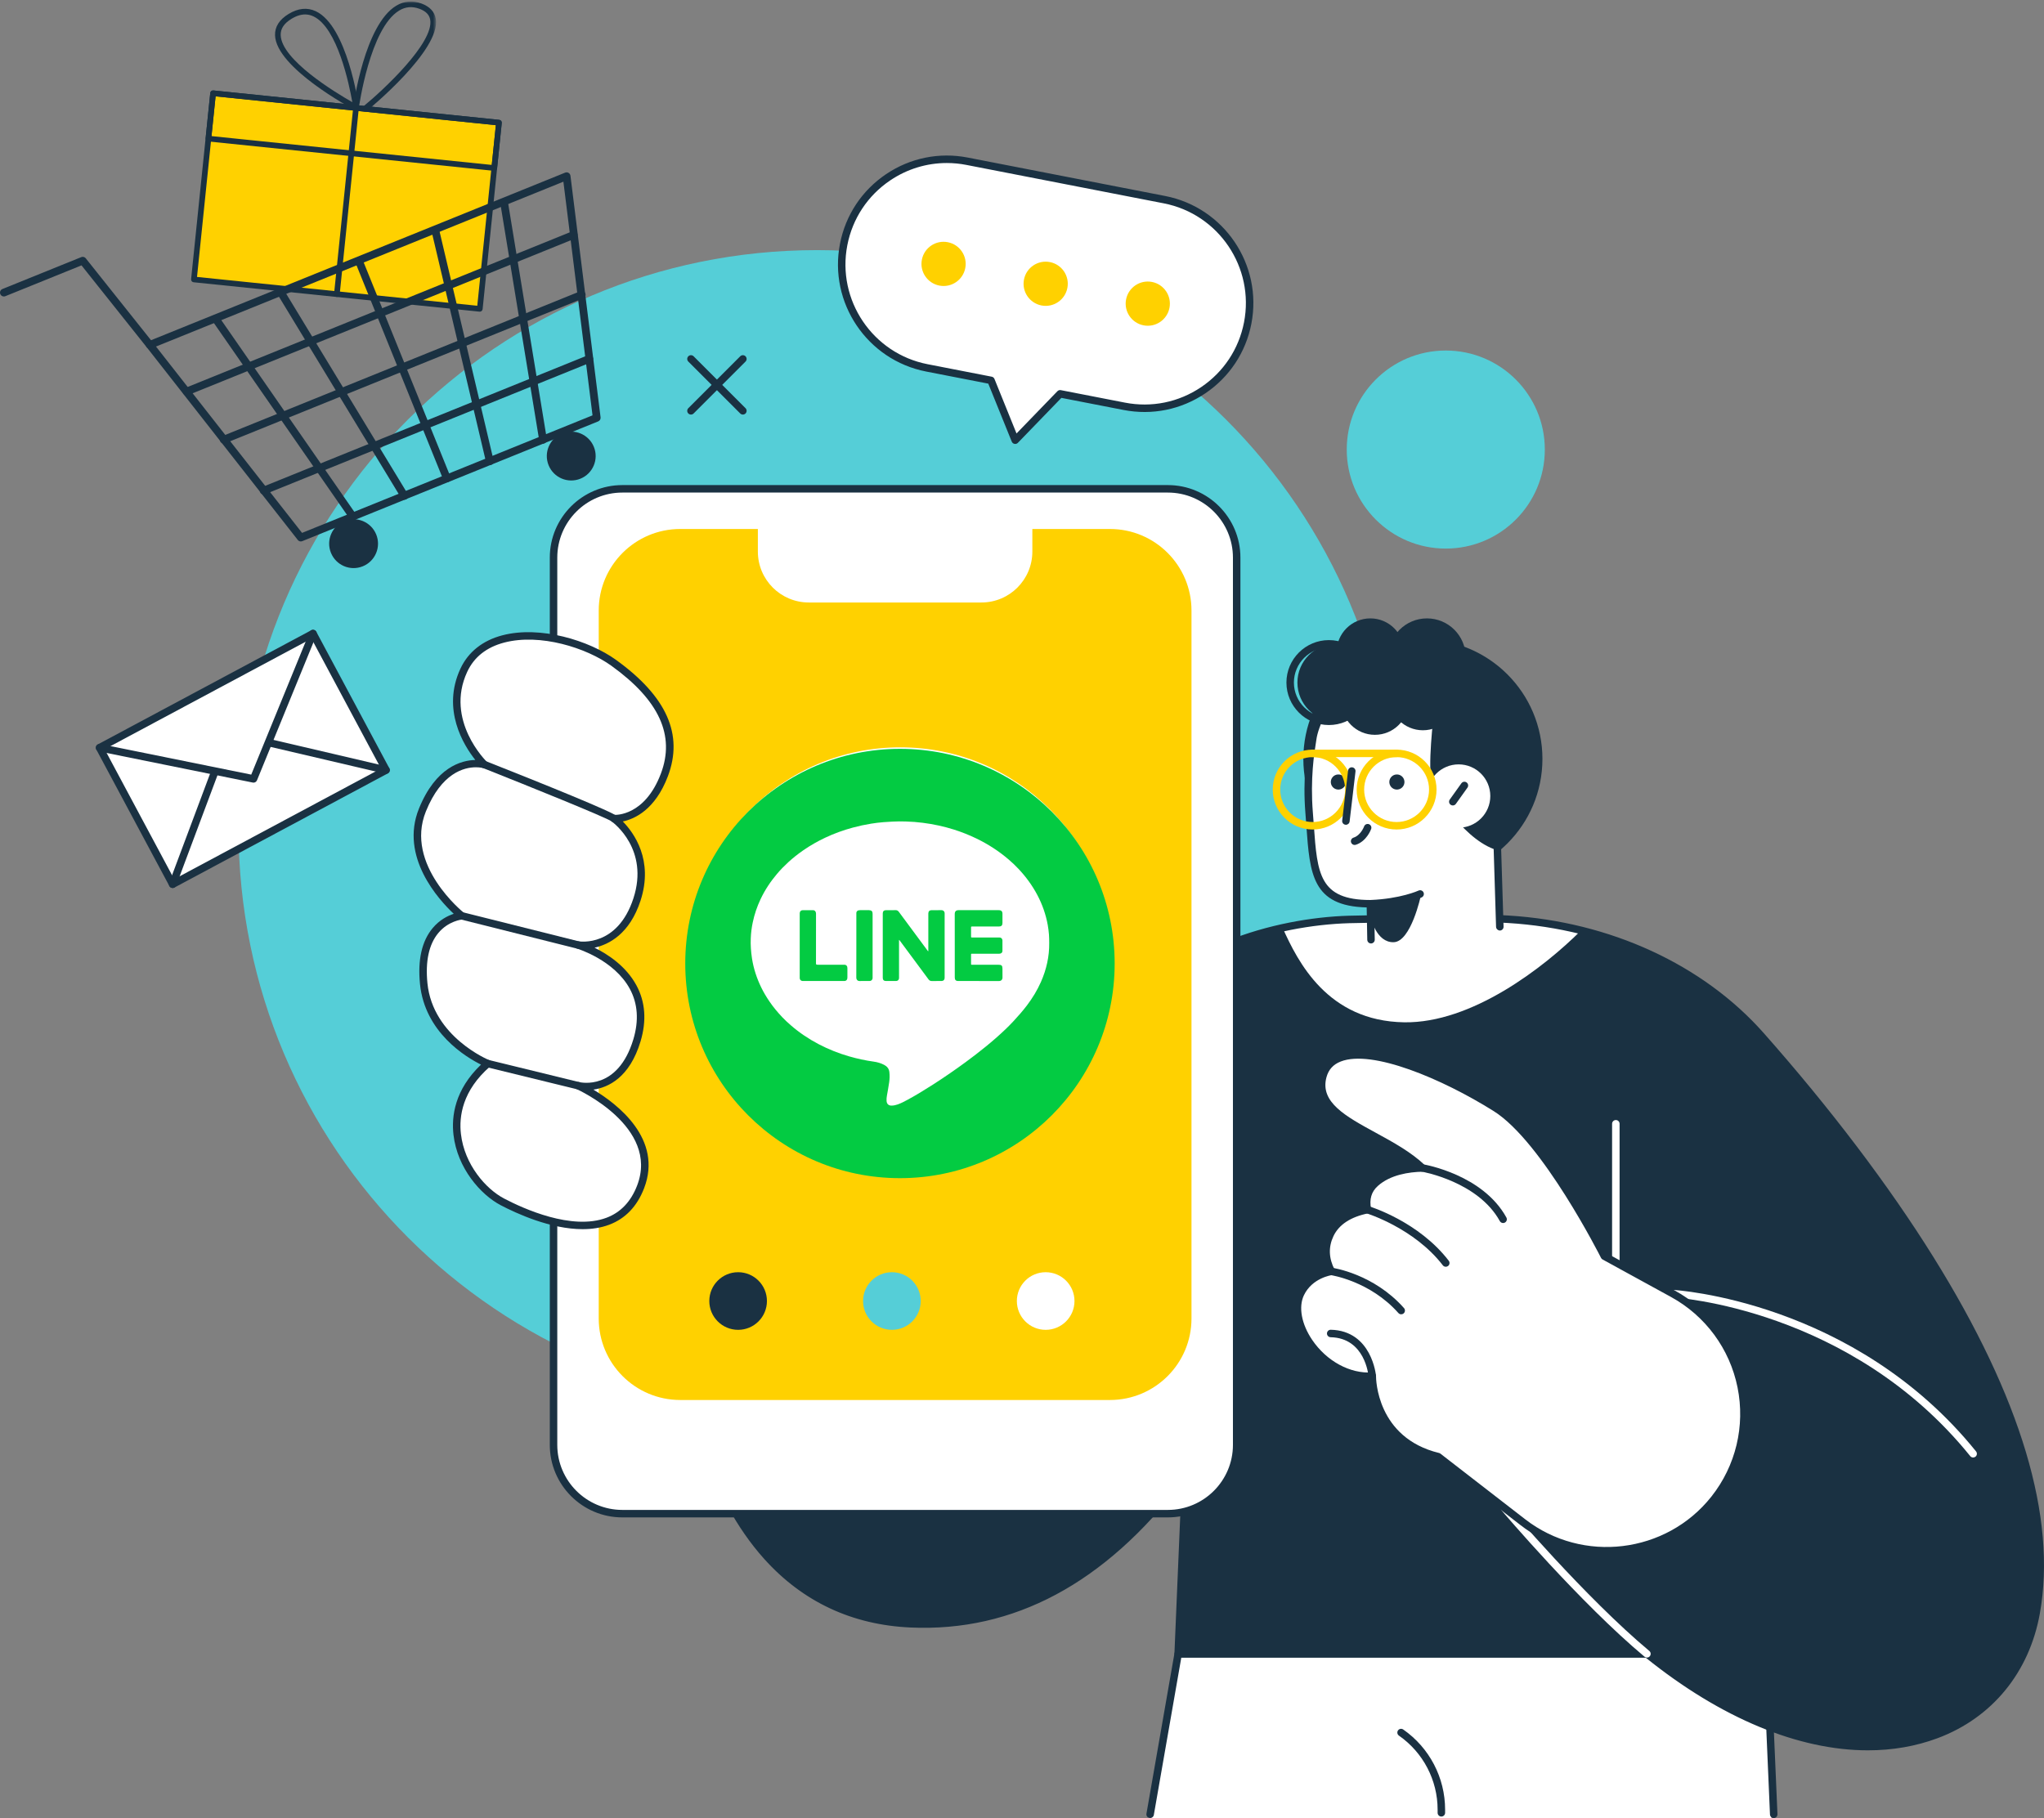
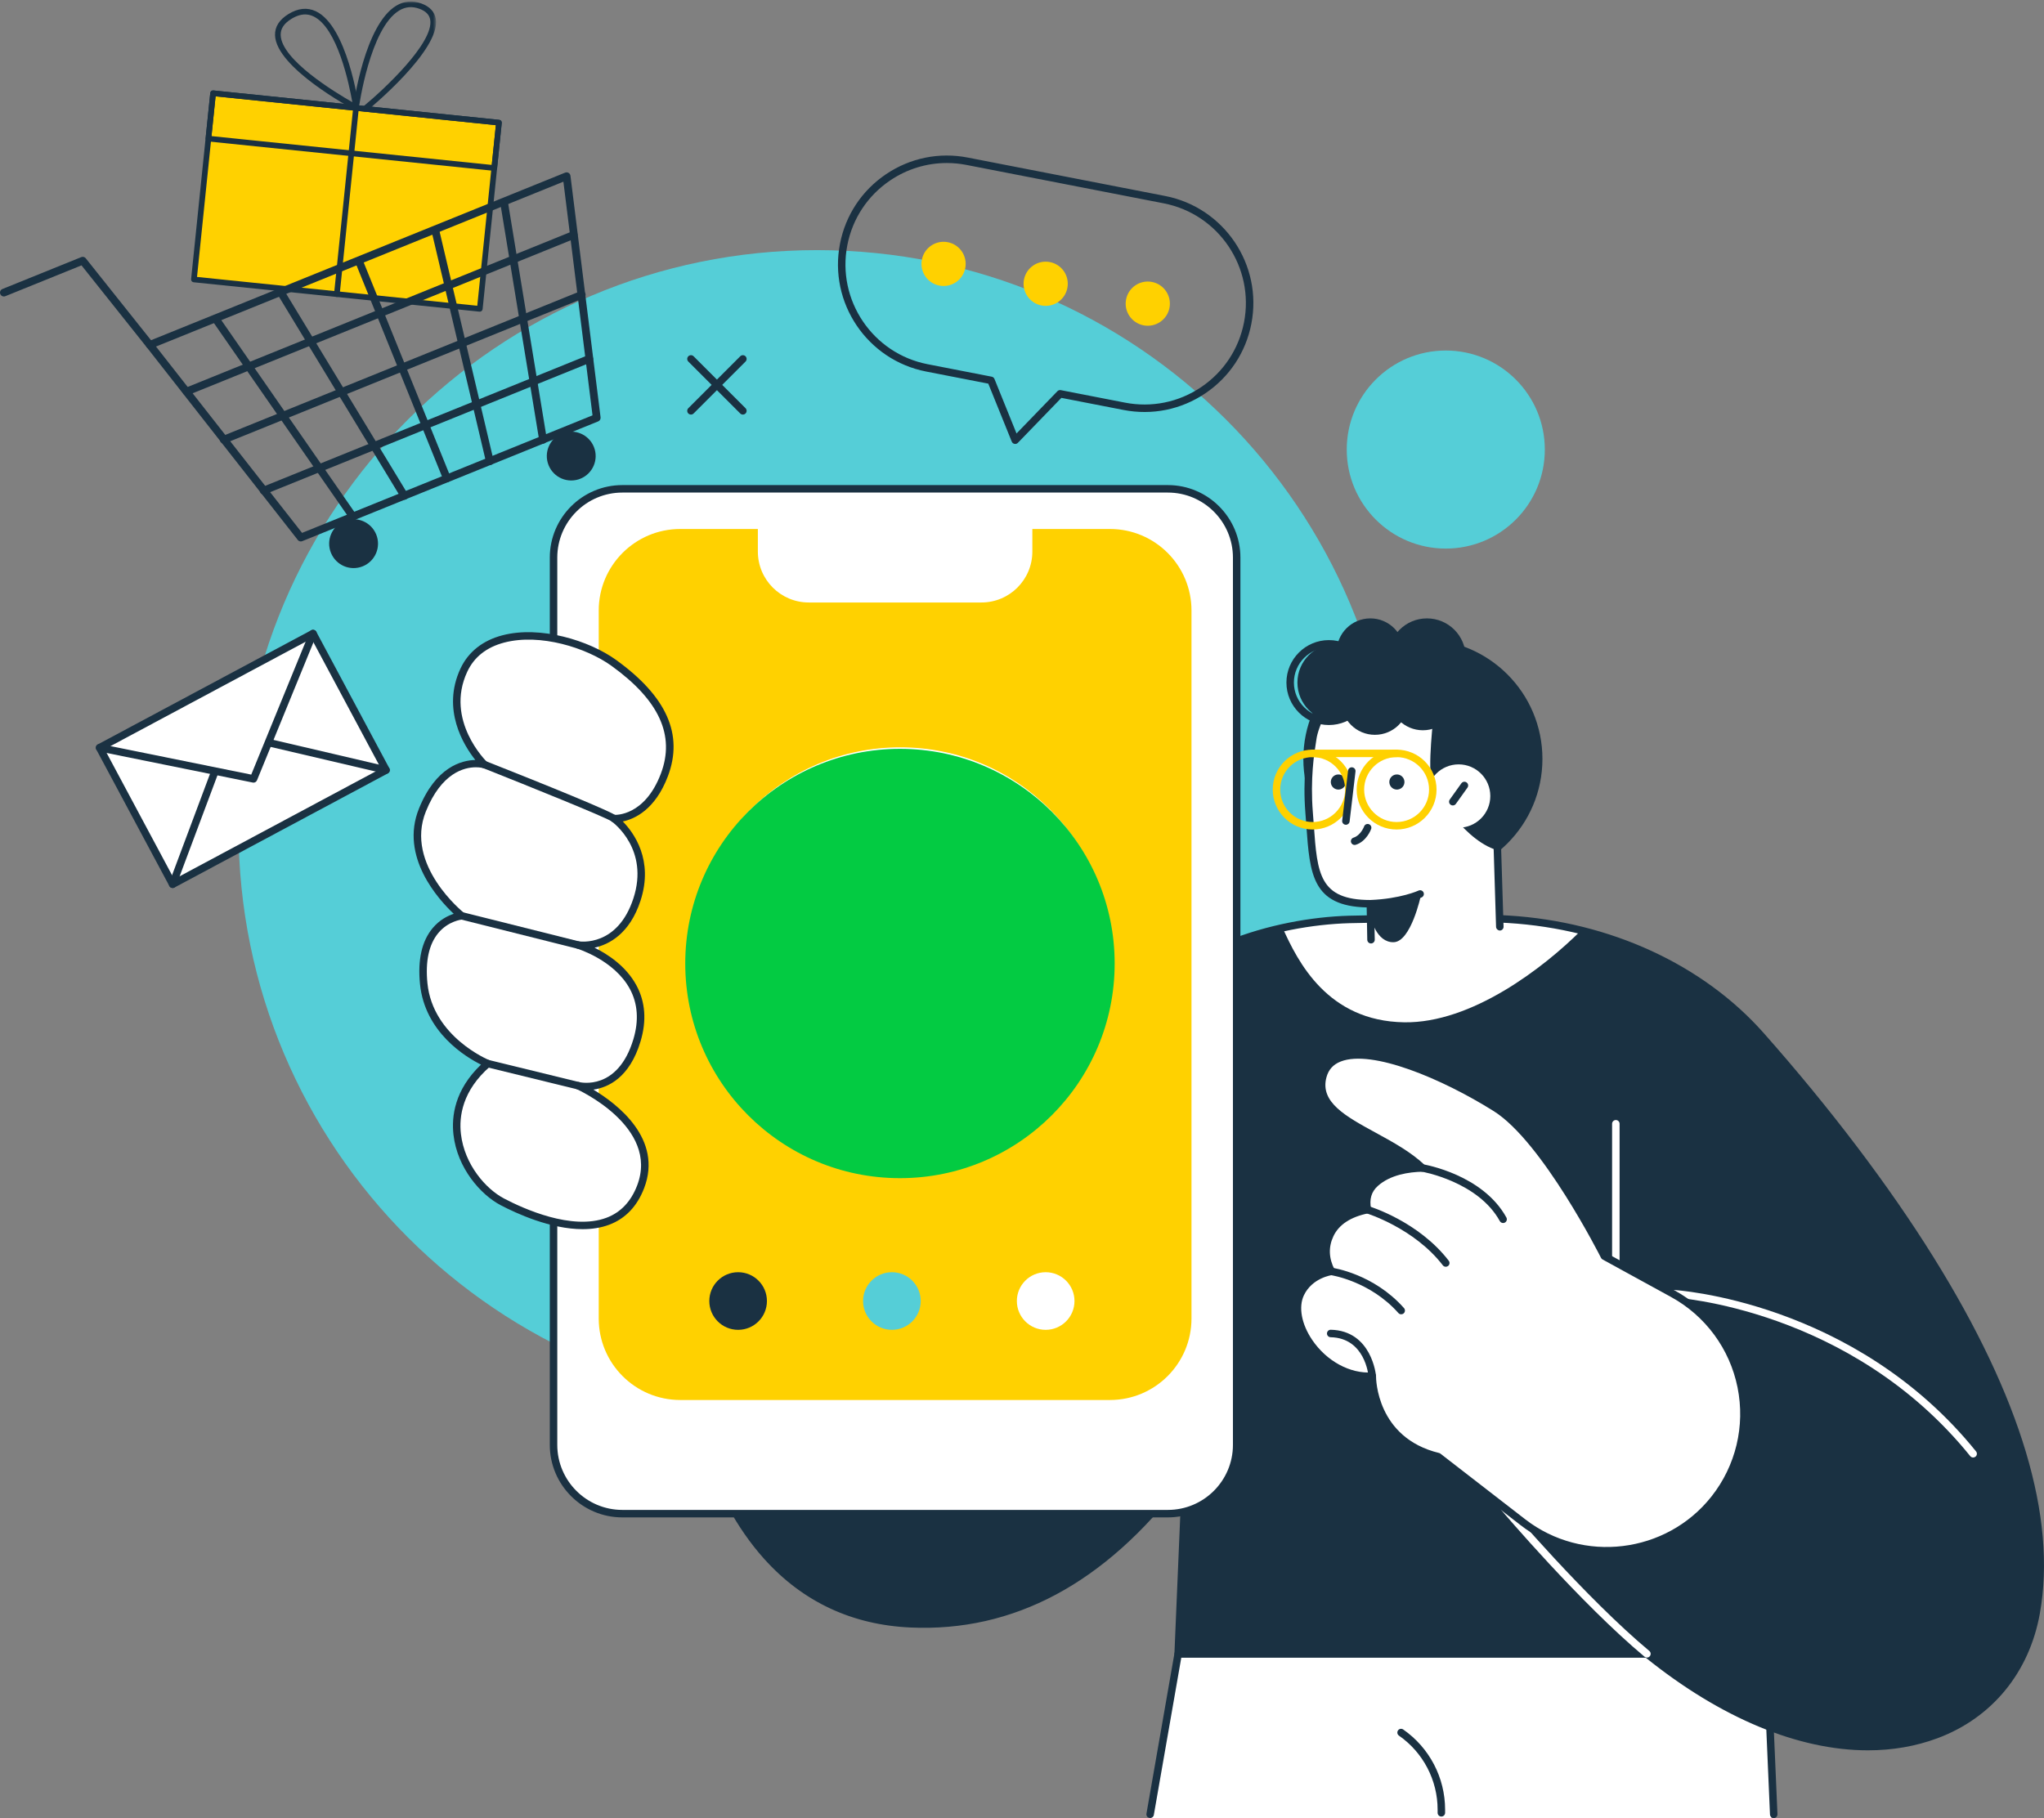
<svg xmlns="http://www.w3.org/2000/svg" xmlns:xlink="http://www.w3.org/1999/xlink" width="526px" height="468px" viewBox="0 0 526 468" version="1.1">
  <rect x="0" y="0" width="526" height="468" fill="#808080" stroke="none" />
  <title>icon/b/002 copy</title>
  <defs>
    <polygon id="path-1" points="0 0 21.315 0 21.315 28.359 0 28.359" />
  </defs>
  <g id="web" stroke="none" stroke-width="1" fill="none" fill-rule="evenodd">
    <g id="Group" transform="translate(0, -28)">
      <g id="Group-166" transform="translate(0, 28.387)">
        <polygon id="Fill-1" fill="#FFFFFF" points="302.766 425.81 295.562 467.556 455.867 467.556 454.088 425.81" />
        <g id="Group-165">
          <path d="M295.976,467.556 C295.92,467.556 295.864,467.55 295.81,467.541 C295.286,467.451 294.935,466.951 295.026,466.427 L302.237,425.12 C302.318,424.659 302.717,424.323 303.186,424.323 L454.664,424.323 C455.18,424.323 455.603,424.729 455.627,425.243 L457.408,466.552 C457.429,467.083 457.016,467.532 456.485,467.554 C455.958,467.574 455.506,467.166 455.482,466.634 L453.742,426.249 L303.995,426.249 L296.924,466.759 C296.842,467.226 296.435,467.556 295.976,467.556" id="Fill-2" fill="#1A3142" />
          <path d="M370.918,467.167 C370.386,467.167 369.955,466.736 369.955,466.203 L369.955,465.394 C369.955,457.8 366.234,450.677 360.002,446.34 C359.566,446.036 359.457,445.436 359.761,445 C360.064,444.564 360.665,444.455 361.101,444.759 C367.853,449.457 371.882,457.17 371.882,465.394 L371.882,466.203 C371.882,466.736 371.451,467.167 370.918,467.167" id="Fill-4" fill="#1A3142" />
          <path d="M359.099,212.853 C359.099,130.639 292.452,63.991 210.24,63.991 C128.028,63.991 61.381,130.639 61.381,212.853 C61.381,295.066 128.028,361.715 210.24,361.715 C292.452,361.715 359.099,295.066 359.099,212.853" id="Fill-6" fill="#55CED7" />
          <path d="M453.133,266.128 C437.484,248.449 413.444,237.764 388.143,236.221 C387.445,236.179 386.743,236.141 386.038,236.109 C386.038,236.109 356.898,235.987 347.191,236.268 C325.456,236.898 300.713,245.781 289.556,263.138 L172.36,301.549 C172.36,301.549 165.373,414.459 234.378,417.55 C266.477,418.99 289.61,399.464 305.177,378.168 L303.187,425.285 L423.819,425.285 C472.667,464.857 517.576,450.762 523.994,414.694 C529.063,386.197 514.908,352.849 496.683,323.6 C482.2,300.359 465.15,279.706 453.133,266.128" id="Fill-8" fill="#1A3142" />
          <path d="M388.143,236.222 C387.444,236.18 386.743,236.142 386.037,236.109 C386.037,236.109 356.899,235.988 347.19,236.269 C341.583,236.43 335.777,237.147 330.055,238.411 C333.959,247.095 341.585,262.439 361.364,262.74 C378.71,263.004 397.227,248.716 406.881,239.088 C400.791,237.578 394.507,236.609 388.143,236.222" id="Fill-10" fill="#FFFFFF" />
          <path d="M304.19,424.323 L423.819,424.323 C424.038,424.323 424.251,424.399 424.423,424.536 C450.248,445.459 477.043,452.987 497.936,445.196 C511.313,440.209 520.464,429.029 523.045,414.527 C527.342,390.37 518.199,359.949 495.864,324.108 C484.504,305.878 469.48,286.049 452.41,266.766 C437.155,249.529 413.708,238.746 388.085,237.183 C387.389,237.14 386.692,237.104 385.993,237.071 C385.741,237.071 356.797,236.953 347.22,237.23 C328.481,237.774 302.347,245.02 290.365,263.658 C290.246,263.845 290.067,263.984 289.856,264.053 L173.289,302.258 C172.975,309.199 171.11,369.554 198.086,399.568 C207.653,410.211 219.877,415.938 234.421,416.59 C261.059,417.787 284.616,404.664 304.4,377.599 C304.65,377.257 305.101,377.119 305.496,377.258 C305.896,377.4 306.157,377.784 306.141,378.207 L304.19,424.323 Z M480.685,450.124 C462.899,450.124 442.893,441.906 423.478,426.248 L303.185,426.248 C302.923,426.248 302.673,426.141 302.492,425.952 C302.309,425.762 302.213,425.507 302.224,425.244 L304.083,381.241 C284.281,407.165 260.827,419.703 234.334,418.513 C219.254,417.837 206.578,411.896 196.652,400.852 C167.609,368.535 171.358,302.156 171.4,301.49 C171.423,301.097 171.686,300.758 172.059,300.635 L288.933,262.327 C301.401,243.274 328.053,235.86 347.162,235.305 C356.775,235.028 385.749,235.144 386.042,235.146 C386.792,235.18 387.498,235.218 388.201,235.26 C414.331,236.854 438.261,247.872 453.853,265.489 C470.992,284.852 486.083,304.77 497.499,323.09 C520.093,359.348 529.323,390.225 524.941,414.864 C522.237,430.054 512.641,441.77 498.609,447.002 C492.995,449.095 486.979,450.124 480.685,450.124 L480.685,450.124 Z" id="Fill-12" fill="#1A3142" />
          <path d="M299.923,389.208 L160.77,389.208 C150.651,389.208 142.447,381.004 142.447,370.885 L142.447,143.753 C142.447,133.633 150.651,125.43 160.768,125.43 L299.923,125.43 C310.042,125.43 318.246,133.633 318.246,143.753 L318.246,370.885 C318.246,381.004 310.042,389.208 299.923,389.208" id="Fill-14" fill="#FFFFFF" />
          <path d="M160.152,126.393 C150.922,126.393 143.41,133.903 143.41,143.135 L143.41,371.502 C143.41,380.734 150.922,388.244 160.152,388.244 L300.54,388.244 C309.772,388.244 317.282,380.734 317.282,371.502 L317.282,143.135 C317.282,133.903 309.772,126.393 300.54,126.393 L160.152,126.393 Z M300.54,390.171 L160.152,390.171 C149.859,390.171 141.485,381.797 141.485,371.502 L141.485,143.135 C141.485,132.842 149.859,124.468 160.152,124.468 L300.54,124.468 C310.833,124.468 319.207,132.842 319.207,143.135 L319.207,371.502 C319.207,381.797 310.833,390.171 300.54,390.171 L300.54,390.171 Z" id="Fill-16" fill="#1A3142" />
          <path d="M154.075,338.971 L154.075,156.75 C154.075,145.162 163.469,135.768 175.057,135.768 L285.636,135.768 C297.222,135.768 306.616,145.162 306.616,156.75 L306.616,338.971 C306.616,350.559 297.222,359.953 285.636,359.953 L175.057,359.953 C163.469,359.953 154.075,350.559 154.075,338.971" id="Fill-18" fill="#FFD100" />
          <path d="M109.037,252.775 C107.395,236.263 118.805,235.332 118.805,235.332 C118.805,235.332 102.791,222.724 108.706,208.096 C114.618,193.471 124.62,196.39 124.62,196.39 C124.62,196.39 113.175,185.417 119.363,172.117 C125.549,158.817 147.288,162.546 157.931,170.218 C168.574,177.889 175.452,187.239 170.966,199.076 C166.481,210.913 158.009,210.304 158.009,210.304 C158.009,210.304 168.321,217.657 163.911,231.147 C159.503,244.635 148.78,242.851 148.78,242.851 C148.78,242.851 169.871,248.451 163.911,267.381 C159.391,281.742 148.78,279.055 148.78,279.055 C148.78,279.055 171.081,288.921 164.853,305.104 C158.623,321.285 138.806,313.958 129.271,308.949 C119.734,303.942 110.357,286.507 125.511,273.363 C125.511,273.363 110.488,267.356 109.037,252.775" id="Fill-20" fill="#FFFFFF" />
          <path d="M122.454,197.1 C119.47,197.1 113.622,198.507 109.598,208.459 C104.028,222.235 119.247,234.456 119.401,234.577 C119.712,234.821 119.841,235.233 119.727,235.611 C119.613,235.99 119.278,236.261 118.885,236.294 C118.852,236.296 115.375,236.64 112.78,239.775 C110.371,242.687 109.433,247.029 109.995,252.68 C111.369,266.49 125.725,272.41 125.87,272.468 C126.181,272.593 126.406,272.872 126.46,273.204 C126.516,273.533 126.395,273.87 126.143,274.089 C118.975,280.308 118.091,286.98 118.615,291.484 C119.529,299.371 125.011,305.624 129.718,308.096 C134.676,310.7 147.176,316.394 156.085,313.042 C159.716,311.675 162.364,308.888 163.954,304.758 C169.778,289.624 148.603,280.031 148.389,279.937 C147.932,279.734 147.706,279.214 147.869,278.742 C148.034,278.269 148.534,277.997 149.015,278.122 C149.419,278.222 158.988,280.419 162.991,267.104 C164.432,262.3 164.132,257.944 162.091,254.157 C158.076,246.705 148.599,243.802 148.505,243.773 C148.018,243.628 147.728,243.128 147.842,242.634 C147.956,242.138 148.434,241.816 148.938,241.901 C149.338,241.966 158.912,243.342 162.996,230.848 C167.123,218.22 157.846,211.373 157.449,211.087 C157.1,210.837 156.957,210.382 157.105,209.976 C157.252,209.573 157.665,209.315 158.077,209.344 C158.403,209.368 165.91,209.698 170.066,198.736 C173.788,188.913 169.635,179.841 157.368,170.998 C150.848,166.299 138.963,162.597 129.779,164.995 C125.216,166.187 122.005,168.72 120.236,172.523 C114.406,185.053 125.178,195.592 125.286,195.697 C125.607,196.003 125.676,196.49 125.455,196.874 C125.232,197.256 124.778,197.439 124.35,197.316 C124.251,197.287 123.542,197.1 122.454,197.1 M149.934,315.985 C141.674,315.985 132.854,311.919 128.821,309.802 C123.682,307.102 117.697,300.287 116.701,291.707 C116.154,286.985 116.989,280.114 123.785,273.631 C119.931,271.722 109.323,265.377 108.079,252.872 C107.461,246.665 108.553,241.834 111.326,238.51 C113.129,236.35 115.254,235.31 116.766,234.814 C112.872,231.161 102.802,220.127 107.812,207.736 C112.13,197.06 118.713,195.302 122.315,195.219 C119.298,191.414 113.6,182.223 118.488,171.712 C120.484,167.423 124.22,164.455 129.294,163.131 C139.044,160.583 151.618,164.479 158.496,169.435 C171.567,178.86 175.941,188.666 171.868,199.418 C168.603,208.033 163.308,210.407 160.271,211.047 C163.125,213.964 168.244,220.989 164.827,231.446 C162.047,239.95 156.774,242.697 152.998,243.536 C156.375,245.2 161.096,248.263 163.778,253.232 C166.076,257.49 166.431,262.343 164.834,267.658 C162.029,276.99 156.527,279.513 152.697,280.069 C158.896,283.78 170.631,292.768 165.752,305.45 C163.956,310.115 160.932,313.276 156.763,314.844 C154.617,315.652 152.299,315.985 149.934,315.985" id="Fill-22" fill="#1A3142" />
          <path d="M158.009,211.267 C157.766,211.267 157.525,211.175 157.341,210.998 C155.845,209.96 136.303,202.053 124.265,197.287 C123.771,197.091 123.53,196.531 123.726,196.037 C123.921,195.543 124.481,195.3 124.975,195.496 C139.934,201.421 157.936,208.692 158.755,209.696 C159.09,210.108 159.03,210.715 158.617,211.05 C158.44,211.197 158.223,211.267 158.009,211.267" id="Fill-24" fill="#1A3142" />
          <path d="M148.781,243.814 C148.703,243.814 148.623,243.805 148.545,243.785 L118.572,236.268 C118.056,236.137 117.743,235.616 117.871,235.099 C118.002,234.581 118.529,234.268 119.039,234.399 L149.014,241.916 C149.529,242.046 149.842,242.57 149.713,243.084 C149.605,243.522 149.212,243.814 148.781,243.814" id="Fill-26" fill="#1A3142" />
          <path d="M148.781,280.019 C148.705,280.019 148.629,280.01 148.551,279.99 L125.284,274.298 C124.766,274.171 124.451,273.65 124.575,273.134 C124.704,272.616 125.218,272.297 125.74,272.427 L149.009,278.121 C149.525,278.246 149.84,278.768 149.715,279.284 C149.607,279.724 149.214,280.019 148.781,280.019" id="Fill-28" fill="#1A3142" />
          <path d="M195.028,141.579 L195.028,133.853 L265.664,133.853 L265.664,141.579 C265.664,148.817 259.797,154.685 252.559,154.685 L208.134,154.685 C200.895,154.685 195.028,148.817 195.028,141.579" id="Fill-30" fill="#FFFFFF" />
          <polygon id="Fill-32" fill="#FFFFFF" points="99.352 197.824 44.431 227.211 25.626 192.063 80.547 162.678" />
          <path d="M26.931,192.459 L44.826,225.906 L98.047,197.43 L80.153,163.981 L26.931,192.459 Z M44.43,228.173 C44.337,228.173 44.241,228.159 44.153,228.132 C43.906,228.057 43.702,227.889 43.582,227.664 L24.777,192.518 C24.527,192.049 24.703,191.466 25.172,191.214 L80.093,161.829 C80.318,161.71 80.582,161.683 80.826,161.757 C81.071,161.829 81.276,161.998 81.397,162.224 L100.2,197.37 C100.45,197.839 100.274,198.422 99.807,198.672 L44.886,228.059 C44.743,228.135 44.587,228.173 44.43,228.173 L44.43,228.173 Z" id="Fill-34" fill="#1A3142" />
          <path d="M65.241,201.053 C65.18,201.053 65.115,201.047 65.051,201.033 L25.435,193.008 C24.915,192.901 24.578,192.394 24.683,191.873 C24.788,191.351 25.301,191.014 25.817,191.119 L64.653,198.988 L79.657,162.314 C79.856,161.821 80.423,161.586 80.912,161.787 C81.404,161.988 81.64,162.551 81.439,163.042 L66.132,200.453 C65.982,200.821 65.625,201.053 65.241,201.053" id="Fill-36" fill="#1A3142" />
          <path d="M99.353,198.787 C99.281,198.787 99.204,198.778 99.132,198.762 L69.179,191.75 C68.661,191.628 68.338,191.11 68.46,190.592 C68.581,190.074 69.112,189.756 69.617,189.873 L99.57,196.886 C100.09,197.007 100.411,197.525 100.289,198.043 C100.186,198.487 99.789,198.787 99.353,198.787" id="Fill-38" fill="#1A3142" />
          <path d="M44.431,228.173 C44.318,228.173 44.204,228.153 44.094,228.112 C43.596,227.925 43.342,227.371 43.529,226.873 L54.268,198.194 C54.454,197.696 55.012,197.444 55.507,197.629 C56.005,197.816 56.258,198.372 56.072,198.87 L45.333,227.548 C45.188,227.934 44.82,228.173 44.431,228.173" id="Fill-40" fill="#1A3142" />
          <path d="M423.818,426.248 C423.6,426.248 423.381,426.176 423.2,426.024 C406.655,412.217 386.559,388.551 386.358,388.313 C386.014,387.908 386.066,387.299 386.47,386.957 C386.876,386.613 387.483,386.662 387.829,387.069 C388.028,387.305 408.019,410.846 424.435,424.546 C424.843,424.887 424.899,425.495 424.557,425.902 C424.366,426.131 424.093,426.248 423.818,426.248" id="Fill-42" fill="#FFFFFF" />
          <path d="M507.766,374.756 C507.485,374.756 507.206,374.633 507.018,374.397 C476.199,336.227 430.86,333.561 430.405,333.539 C429.875,333.512 429.466,333.061 429.493,332.531 C429.516,331.998 429.98,331.593 430.501,331.616 C430.963,331.638 477.139,334.327 508.514,373.187 C508.849,373.602 508.784,374.207 508.371,374.542 C508.193,374.685 507.978,374.756 507.766,374.756" id="Fill-44" fill="#FFFFFF" />
          <path d="M415.818,325.66 C415.285,325.66 414.854,325.229 414.854,324.696 L414.854,288.856 C414.854,288.324 415.285,287.893 415.818,287.893 C416.35,287.893 416.781,288.324 416.781,288.856 L416.781,324.696 C416.781,325.229 416.35,325.66 415.818,325.66" id="Fill-46" fill="#FFFFFF" />
          <path d="M396.927,194.944 C396.927,211.935 383.153,225.707 366.164,225.707 C349.174,225.707 335.4,211.935 335.4,194.944 C335.4,177.953 349.174,164.179 366.164,164.179 C383.153,164.179 396.927,177.953 396.927,194.944" id="Fill-48" fill="#1A3142" />
          <path d="M385.317,217.45 C376.851,214.736 369.604,201.986 369.444,201.345 C368.135,196.079 370.299,180.598 370.299,180.598 C370.299,180.598 350.551,175.535 344.631,178.087 C341.302,179.521 338.238,186.524 337.8,189.863 C337.599,191.396 336.083,198.779 336.889,208.797 C338.05,223.218 337.352,232.223 352.644,232.223 L352.814,241.484 L386.064,241.484 L385.317,217.45 Z" id="Fill-50" fill="#FFFFFF" />
          <path d="M352.814,242.447 C352.291,242.447 351.862,242.029 351.851,241.502 L351.699,233.175 C337.669,232.826 337.073,224.589 336.182,212.26 C336.103,211.168 336.021,210.038 335.929,208.873 C335.21,199.94 336.311,193.087 336.726,190.506 C336.78,190.173 336.822,189.914 336.845,189.737 C337.303,186.247 340.46,178.836 344.25,177.203 C350.397,174.551 369.719,179.456 370.54,179.666 C371.012,179.787 371.322,180.247 371.253,180.732 C371.233,180.884 369.127,196.086 370.379,201.113 C370.744,202.028 377.793,214.026 385.611,216.534 C386,216.659 386.268,217.014 386.281,217.421 L386.924,238.128 C386.94,238.659 386.522,239.104 385.991,239.121 C385.52,239.122 385.015,238.719 384.997,238.188 L384.376,218.14 C375.743,214.868 368.673,202.232 368.51,201.579 C367.336,196.859 368.792,184.697 369.232,181.323 C363.256,179.858 349.4,177.081 345.011,178.972 C342.244,180.164 339.199,186.585 338.754,189.988 C338.73,190.178 338.685,190.454 338.629,190.812 C338.223,193.33 337.148,200.016 337.848,208.719 C337.943,209.889 338.024,211.023 338.102,212.12 C338.995,224.462 339.487,231.261 352.644,231.261 C353.169,231.261 353.596,231.681 353.606,232.206 L353.778,241.468 C353.787,241.998 353.363,242.437 352.832,242.447 C352.827,242.447 352.82,242.447 352.814,242.447" id="Fill-52" fill="#1A3142" />
          <path d="M352.644,233.186 C352.127,233.186 351.702,232.779 351.68,232.261 C351.66,231.728 352.075,231.281 352.607,231.261 C360.404,230.962 365,228.86 365.045,228.838 C365.525,228.615 366.099,228.823 366.325,229.305 C366.55,229.787 366.34,230.361 365.858,230.586 C365.657,230.678 360.86,232.873 352.68,233.186 C352.667,233.186 352.656,233.186 352.644,233.186" id="Fill-54" fill="#1A3142" />
-           <path d="M352.814,235.903 C352.814,235.903 354.159,242.225 358.636,242.126 C363.111,242.026 365.639,230.146 365.639,230.146 L352.644,232.223 L352.814,235.903 Z" id="Fill-56" fill="#1A3142" />
+           <path d="M352.814,235.903 C352.814,235.903 354.159,242.225 358.636,242.126 C363.111,242.026 365.639,230.146 365.639,230.146 L352.644,232.223 L352.814,235.903 " id="Fill-56" fill="#1A3142" />
          <path d="M383.512,204.502 C383.512,209.003 379.864,212.652 375.362,212.652 C370.862,212.652 367.213,209.003 367.213,204.502 C367.213,200.002 370.862,196.353 375.362,196.353 C379.864,196.353 383.512,200.002 383.512,204.502" id="Fill-58" fill="#FFFFFF" />
          <path d="M373.864,206.927 C373.671,206.927 373.477,206.869 373.307,206.747 C372.874,206.438 372.772,205.836 373.082,205.403 L376.067,201.227 C376.376,200.794 376.979,200.693 377.408,201.003 C377.841,201.312 377.943,201.914 377.633,202.347 L374.65,206.523 C374.462,206.787 374.165,206.927 373.864,206.927" id="Fill-60" fill="#1A3142" />
          <path d="M348.599,217.096 C348.19,217.096 347.812,216.833 347.681,216.424 C347.52,215.917 347.803,215.375 348.308,215.214 C350.179,214.622 351.03,212.353 351.037,212.329 C351.215,211.829 351.77,211.567 352.267,211.744 C352.768,211.922 353.031,212.472 352.852,212.972 C352.808,213.103 351.694,216.161 348.891,217.051 C348.793,217.081 348.695,217.096 348.599,217.096" id="Fill-62" fill="#1A3142" />
          <path d="M357.536,201.082 C357.641,202.152 358.594,202.934 359.664,202.829 C360.734,202.724 361.517,201.772 361.413,200.701 C361.307,199.631 360.354,198.849 359.284,198.954 C358.214,199.059 357.431,200.011 357.536,201.082" id="Fill-64" fill="#1A3142" />
          <path d="M342.477,201.082 C342.582,202.152 343.535,202.934 344.605,202.829 C345.675,202.724 346.458,201.772 346.353,200.701 C346.248,199.631 345.295,198.849 344.225,198.954 C343.154,199.059 342.372,200.011 342.477,201.082" id="Fill-66" fill="#1A3142" />
          <path d="M286.072,246.36 C286.072,276.401 261.72,300.753 231.679,300.753 C201.639,300.753 177.287,276.401 177.287,246.36 C177.287,216.319 201.639,191.967 231.679,191.967 C261.72,191.967 286.072,216.319 286.072,246.36" id="Fill-68" fill="#FFFFFF" />
          <path d="M197.362,334.479 C197.362,338.575 194.043,341.895 189.946,341.895 C185.852,341.895 182.532,338.575 182.532,334.479 C182.532,330.384 185.852,327.063 189.946,327.063 C194.043,327.063 197.362,330.384 197.362,334.479" id="Fill-70" fill="#1A3142" />
          <path d="M236.935,334.479 C236.935,338.575 233.616,341.895 229.519,341.895 C225.425,341.895 222.103,338.575 222.103,334.479 C222.103,330.384 225.425,327.063 229.519,327.063 C233.616,327.063 236.935,330.384 236.935,334.479" id="Fill-72" fill="#55CED7" />
          <path d="M276.507,334.479 C276.507,338.575 273.188,341.895 269.091,341.895 C264.997,341.895 261.677,338.575 261.677,334.479 C261.677,330.384 264.997,327.063 269.091,327.063 C273.188,327.063 276.507,330.384 276.507,334.479" id="Fill-74" fill="#FFFFFF" />
          <path d="M333.878,175.297 C333.878,180.802 338.341,185.265 343.846,185.265 C349.351,185.265 353.813,180.802 353.813,175.297 C353.813,169.792 349.351,165.329 343.846,165.329 C338.341,165.329 333.878,169.792 333.878,175.297" id="Fill-76" fill="#1A3142" />
          <path d="M341.978,166.292 C337.014,166.292 332.973,170.331 332.973,175.296 C332.973,180.262 337.014,184.302 341.978,184.302 C346.943,184.302 350.982,180.262 350.982,175.296 C350.982,170.331 346.943,166.292 341.978,166.292 M341.978,186.228 C335.951,186.228 331.048,181.323 331.048,175.296 C331.048,169.269 335.951,164.367 341.978,164.367 C348.004,164.367 352.908,169.269 352.908,175.296 C352.908,181.323 348.004,186.228 341.978,186.228" id="Fill-78" fill="#1A3142" />
          <path d="M357.246,168.745 C357.246,174.251 361.709,178.713 367.214,178.713 C372.719,178.713 377.182,174.251 377.182,168.745 C377.182,163.24 372.719,158.778 367.214,158.778 C361.709,158.778 357.246,163.24 357.246,168.745" id="Fill-80" fill="#1A3142" />
          <path d="M345.128,180.061 C345.128,184.858 349.016,188.746 353.813,188.746 C358.61,188.746 362.499,184.858 362.499,180.061 C362.499,175.264 358.61,171.375 353.813,171.375 C349.016,171.375 345.128,175.264 345.128,180.061" id="Fill-82" fill="#1A3142" />
          <path d="M343.959,167.463 C343.959,172.261 347.847,176.149 352.644,176.149 C357.441,176.149 361.329,172.261 361.329,167.463 C361.329,162.666 357.441,158.778 352.644,158.778 C347.847,158.778 343.959,162.666 343.959,167.463" id="Fill-84" fill="#1A3142" />
          <path d="M357.478,178.887 C357.478,183.685 361.366,187.573 366.163,187.573 C370.961,187.573 374.849,183.685 374.849,178.887 C374.849,174.09 370.961,170.202 366.163,170.202 C361.366,170.202 357.478,174.09 357.478,178.887" id="Fill-86" fill="#1A3142" />
          <path d="M359.399,194.487 L337.8,194.487 C337.268,194.487 336.837,194.056 336.837,193.524 C336.837,192.993 337.268,192.562 337.8,192.562 L359.399,192.562 C359.932,192.562 360.363,192.993 360.363,193.524 C360.363,194.056 359.932,194.487 359.399,194.487" id="Fill-88" fill="#FFD100" />
          <path d="M359.399,194.487 C354.794,194.487 351.049,198.234 351.049,202.839 C351.049,207.445 354.794,211.192 359.399,211.192 C364.005,211.192 367.751,207.445 367.751,202.839 C367.751,198.234 364.005,194.487 359.399,194.487 M359.399,213.117 C353.733,213.117 349.124,208.506 349.124,202.839 C349.124,197.173 353.733,192.562 359.399,192.562 C365.068,192.562 369.677,197.173 369.677,202.839 C369.677,208.506 365.068,213.117 359.399,213.117" id="Fill-90" fill="#FFD100" />
          <path d="M337.799,194.487 C333.194,194.487 329.449,198.234 329.449,202.839 C329.449,207.445 333.194,211.192 337.799,211.192 C342.405,211.192 346.152,207.445 346.152,202.839 C346.152,198.234 342.405,194.487 337.799,194.487 M337.799,213.117 C332.133,213.117 327.524,208.506 327.524,202.839 C327.524,197.173 332.133,192.562 337.799,192.562 C343.466,192.562 348.077,197.173 348.077,202.839 C348.077,208.506 343.466,213.117 337.799,213.117" id="Fill-92" fill="#FFD100" />
          <path d="M346.353,211.899 C346.315,211.899 346.277,211.898 346.239,211.892 C345.712,211.831 345.334,211.352 345.397,210.824 L346.909,197.956 C346.971,197.428 347.452,197.049 347.978,197.113 C348.506,197.174 348.883,197.652 348.822,198.181 L347.308,211.048 C347.251,211.539 346.835,211.899 346.353,211.899" id="Fill-94" fill="#1A3142" />
-           <path d="M299.663,51.004 L248.875,41.116 C234.19,38.254 219.966,47.844 217.107,62.529 C214.247,77.216 223.835,91.44 238.522,94.299 L255.023,97.512 L261.253,112.916 L272.807,100.975 L289.308,104.187 C303.993,107.047 318.218,97.459 321.078,82.772 C323.937,68.087 314.35,53.863 299.663,51.004" id="Fill-96" fill="#FFFFFF" />
          <path d="M243.644,41.571 C238.494,41.571 233.459,43.097 229.093,46.04 C223.307,49.941 219.384,55.863 218.052,62.714 C215.297,76.854 224.564,90.6 238.706,93.354 L255.207,96.567 C255.526,96.629 255.792,96.85 255.915,97.15 L261.591,111.182 L272.114,100.305 C272.341,100.071 272.67,99.964 272.989,100.03 L289.492,103.242 C296.341,104.575 303.301,103.163 309.09,99.262 C314.876,95.361 318.799,89.439 320.132,82.59 C322.886,68.448 313.62,54.702 299.478,51.949 L248.691,42.06 C247.011,41.732 245.321,41.571 243.644,41.571 M261.252,113.878 C261.192,113.878 261.129,113.873 261.069,113.86 C260.749,113.799 260.482,113.579 260.361,113.277 L254.325,98.356 L238.336,95.243 C223.153,92.288 213.204,77.528 216.161,62.345 C217.593,54.99 221.804,48.632 228.017,44.443 C234.233,40.256 241.703,38.736 249.061,40.171 L299.847,50.059 C315.03,53.014 324.98,67.774 322.022,82.957 C320.59,90.312 316.379,96.67 310.166,100.859 C303.953,105.048 296.479,106.565 289.125,105.133 L273.134,102.02 L261.944,113.585 C261.763,113.775 261.511,113.878 261.252,113.878" id="Fill-98" fill="#1A3142" />
          <path d="M274.675,73.738 C274.074,76.822 271.088,78.834 268.006,78.235 C264.922,77.634 262.908,74.647 263.509,71.563 C264.108,68.481 267.095,66.467 270.179,67.068 C273.263,67.668 275.277,70.654 274.675,73.738" id="Fill-100" fill="#FFD100" />
          <path d="M248.401,68.623 C247.8,71.707 244.814,73.719 241.732,73.119 C238.648,72.518 236.634,69.532 237.235,66.448 C237.835,63.365 240.821,61.351 243.905,61.953 C246.989,62.552 249.003,65.538 248.401,68.623" id="Fill-102" fill="#FFD100" />
          <path d="M300.95,78.854 C300.348,81.938 297.362,83.95 294.278,83.351 C291.196,82.75 289.182,79.763 289.783,76.679 C290.383,73.597 293.369,71.583 296.453,72.184 C299.537,72.784 301.549,75.77 300.95,78.854" id="Fill-104" fill="#FFD100" />
          <path d="M412.869,322.942 C412.869,322.942 397.809,292.885 384.901,284.784 C367.356,273.777 343.537,265.035 340.415,276.649 C337.428,287.756 356.36,290.983 366.038,300.237 C362.108,300.317 357.271,301.135 353.917,304.154 C351.766,306.09 351.409,308.544 351.893,310.969 C348.171,311.726 344.122,313.47 342.271,317.385 C340.56,321.004 341.273,324.303 342.599,326.859 C342.599,326.859 337.09,327.538 334.687,332.563 C330.894,340.49 341.023,354.636 353.14,353.815 C353.14,353.815 353.043,370.372 370.089,374.524 L391.898,391.414 C407.181,403.247 429.139,400.581 441.146,385.434 C454.724,368.307 449.621,343.082 430.454,332.578 L412.869,322.942 Z" id="Fill-106" fill="#FFFFFF" />
          <path d="M353.14,352.853 C353.385,352.853 353.62,352.945 353.798,353.114 C353.993,353.296 354.104,353.554 354.104,353.82 C354.102,354.466 354.238,369.671 370.315,373.589 C370.448,373.621 370.571,373.679 370.678,373.762 L392.489,390.652 C407.281,402.106 428.77,399.497 440.392,384.837 C446.687,376.895 449.143,366.645 447.135,356.712 C445.124,346.78 438.877,338.291 429.99,333.423 L412.406,323.786 C412.234,323.692 412.096,323.547 412.007,323.373 C411.859,323.075 396.922,293.463 384.388,285.6 C371.063,277.238 353.052,269.676 345.007,272.836 C343.075,273.595 341.876,274.924 341.346,276.9 C339.625,283.296 346.273,286.925 353.97,291.129 C358.481,293.592 363.144,296.138 366.703,299.541 C366.985,299.809 367.076,300.222 366.934,300.586 C366.793,300.948 366.447,301.19 366.058,301.198 C362.595,301.27 357.789,301.966 354.562,304.869 C352.905,306.359 352.34,308.293 352.836,310.78 C352.939,311.299 352.604,311.807 352.085,311.912 C347.561,312.832 344.553,314.811 343.14,317.797 C341.825,320.581 341.93,323.48 343.453,326.416 C343.598,326.695 343.597,327.028 343.45,327.305 C343.305,327.586 343.032,327.774 342.72,327.816 C342.669,327.821 337.693,328.509 335.554,332.981 C334.103,336.012 334.922,340.427 337.686,344.5 C341.389,349.959 347.425,353.233 353.075,352.855 C353.097,352.853 353.119,352.853 353.14,352.853 M413.433,399.714 C405.674,399.714 397.869,397.253 391.31,392.173 L369.66,375.41 C354.738,371.664 352.552,358.556 352.231,354.814 C344.971,354.876 339.2,350.163 336.09,345.583 C332.896,340.873 332.046,335.851 333.816,332.149 C335.71,328.189 339.306,326.702 341.219,326.173 C339.947,323.082 340.005,319.923 341.4,316.973 C342.963,313.672 346.203,311.35 350.801,310.226 C350.487,307.478 351.315,305.198 353.272,303.438 C355.741,301.219 359.29,299.845 363.637,299.414 C360.52,296.898 356.731,294.83 353.048,292.818 C344.986,288.418 337.372,284.259 339.486,276.4 C340.177,273.828 341.798,272.026 344.303,271.043 C353.024,267.622 371.23,275.07 385.412,283.968 C397.893,291.8 411.964,319.031 413.594,322.241 L430.916,331.733 C440.302,336.876 446.901,345.841 449.022,356.33 C451.144,366.821 448.549,377.645 441.901,386.032 C434.78,395.015 424.152,399.714 413.433,399.714" id="Fill-108" fill="#1A3142" />
          <path d="M353.139,354.778 C352.643,354.778 352.223,354.396 352.181,353.894 C352.147,353.491 351.254,343.994 342.422,343.798 C341.89,343.785 341.469,343.345 341.48,342.815 C341.493,342.29 341.92,341.873 342.444,341.873 C353.045,342.108 354.092,353.623 354.101,353.739 C354.142,354.267 353.748,354.731 353.219,354.775 C353.192,354.776 353.166,354.778 353.139,354.778" id="Fill-110" fill="#1A3142" />
          <path d="M360.583,337.898 C360.317,337.898 360.052,337.787 359.862,337.574 C352.553,329.326 342.566,327.827 342.464,327.812 C341.939,327.738 341.571,327.251 341.646,326.726 C341.718,326.199 342.212,325.835 342.732,325.905 C343.169,325.967 353.507,327.499 361.304,336.297 C361.657,336.694 361.62,337.304 361.222,337.655 C361.037,337.818 360.811,337.898 360.583,337.898" id="Fill-112" fill="#1A3142" />
          <path d="M372.057,325.66 C371.767,325.66 371.481,325.531 371.293,325.285 C363.93,315.712 351.735,311.927 351.613,311.891 C351.104,311.735 350.816,311.197 350.97,310.688 C351.126,310.181 351.66,309.891 352.171,310.047 C352.694,310.205 365.069,314.037 372.82,324.109 C373.144,324.531 373.064,325.136 372.644,325.46 C372.466,325.594 372.262,325.66 372.057,325.66" id="Fill-114" fill="#1A3142" />
          <path d="M386.808,314.405 C386.467,314.405 386.139,314.225 385.962,313.907 C380.352,303.723 366.023,301.21 365.878,301.186 C365.353,301.098 365,300.601 365.089,300.076 C365.176,299.553 365.668,299.2 366.197,299.287 C366.822,299.392 381.594,301.987 387.65,312.978 C387.905,313.443 387.737,314.028 387.271,314.285 C387.123,314.367 386.965,314.405 386.808,314.405" id="Fill-116" fill="#1A3142" />
          <path d="M397.542,115.322 C397.542,101.245 386.131,89.834 372.055,89.834 C357.98,89.834 346.569,101.245 346.569,115.322 C346.569,129.399 357.98,140.81 372.055,140.81 C386.131,140.81 397.542,129.399 397.542,115.322" id="Fill-118" fill="#55CED7" />
          <path d="M191.17,106.317 C190.923,106.317 190.677,106.223 190.489,106.035 L177.133,92.678 C176.756,92.302 176.756,91.693 177.133,91.317 C177.51,90.94 178.118,90.94 178.495,91.317 L191.851,104.673 C192.227,105.049 192.227,105.66 191.851,106.035 C191.662,106.223 191.416,106.317 191.17,106.317" id="Fill-120" fill="#1A3142" />
          <path d="M177.814,106.317 C177.567,106.317 177.321,106.223 177.133,106.035 C176.756,105.66 176.756,105.049 177.133,104.673 L190.489,91.317 C190.865,90.94 191.474,90.94 191.85,91.317 C192.227,91.693 192.227,92.302 191.85,92.678 L178.495,106.035 C178.306,106.223 178.06,106.317 177.814,106.317" id="Fill-122" fill="#1A3142" />
          <polygon id="Fill-124" fill="#FFD100" points="123.47 79.107 49.904 71.54 54.831 23.614 128.398 31.181" />
          <path d="M50.701,70.892 L122.822,78.308 L127.601,31.83 L55.48,24.413 L50.701,70.892 Z M123.396,79.831 L49.828,72.265 C49.428,72.225 49.138,71.866 49.179,71.468 L54.107,23.541 C54.149,23.141 54.505,22.85 54.906,22.891 L128.474,30.456 C128.874,30.498 129.164,30.856 129.122,31.255 L124.195,79.181 C124.153,79.581 123.796,79.873 123.396,79.831 L123.396,79.831 Z" id="Fill-126" fill="#1A3142" />
          <path d="M54.428,34.645 L126.55,42.061 L127.602,31.83 L55.48,24.412 L54.428,34.645 Z M127.124,43.584 L53.555,36.017 C53.155,35.977 52.865,35.619 52.907,35.219 L54.108,23.541 C54.149,23.141 54.506,22.85 54.906,22.891 L128.473,30.458 C128.873,30.497 129.165,30.856 129.123,31.254 L127.922,42.933 C127.881,43.334 127.524,43.625 127.124,43.584 L127.124,43.584 Z" id="Fill-128" fill="#1A3142" />
          <path d="M86.612,76.048 C86.212,76.006 85.922,75.649 85.964,75.249 L90.835,27.866 C90.877,27.466 91.234,27.176 91.634,27.216 C92.034,27.258 92.324,27.616 92.282,28.015 L87.411,75.398 C87.369,75.798 87.012,76.09 86.612,76.048" id="Fill-130" fill="#1A3142" />
          <path d="M79.001,3.357 C77.742,3.229 76.424,3.593 75.011,4.458 C73.09,5.634 72.181,7.005 72.231,8.647 C72.427,15.036 86.297,23.425 90.667,25.911 C89.841,21.221 86.826,6.738 80.658,3.828 C80.114,3.573 79.564,3.415 79.001,3.357 M91.552,28.001 C91.462,27.992 91.371,27.965 91.286,27.92 C90.46,27.481 71.034,17.077 70.777,8.692 C70.71,6.51 71.88,4.67 74.252,3.216 C76.713,1.711 79.075,1.474 81.279,2.513 C89.332,6.315 92.228,26.326 92.349,27.175 C92.387,27.447 92.27,27.717 92.045,27.873 C91.898,27.976 91.724,28.019 91.552,28.001" id="Fill-132" fill="#1A3142" />
          <g id="Group-136" transform="translate(90.9, 0)">
            <mask id="mask-2" fill="white">
              <use xlink:href="#path-1" />
            </mask>
            <g id="Clip-135" />
            <path d="M2.911,28.355 C2.726,28.337 2.549,28.246 2.422,28.093 C2.169,27.781 2.214,27.323 2.525,27.067 C7.672,22.861 20.809,10.642 19.809,4.704 C19.592,3.407 18.685,2.481 17.035,1.875 C15.166,1.188 13.462,1.337 11.823,2.326 C4.277,6.879 1.477,27.169 1.448,27.374 C1.395,27.772 1.078,28.053 0.631,27.998 C0.233,27.946 -0.046,27.578 0.006,27.182 C0.122,26.318 2.929,5.991 11.071,1.08 C13.085,-0.134 15.262,-0.326 17.536,0.509 C19.688,1.301 20.936,2.63 21.245,4.463 C22.587,12.446 4.23,27.555 3.445,28.194 C3.29,28.323 3.098,28.375 2.911,28.355" id="Fill-134" fill="#1A3142" mask="url(#mask-2)" />
          </g>
          <path d="M40.146,88.811 L77.732,136.771 L152.478,106.517 L144.982,46.377 L40.146,88.811 Z M77.41,138.972 C77.111,138.972 76.82,138.836 76.628,138.59 L37.763,88.999 C37.569,88.751 37.502,88.429 37.583,88.128 C37.663,87.826 37.882,87.578 38.172,87.46 L145.437,44.045 C145.723,43.929 146.047,43.951 146.313,44.108 C146.58,44.266 146.759,44.537 146.799,44.845 L154.55,107.031 C154.604,107.479 154.352,107.908 153.934,108.076 L77.783,138.899 C77.663,138.948 77.535,138.972 77.41,138.972 L77.41,138.972 Z" id="Fill-137" fill="#1A3142" />
          <path d="M48.002,101.4 C47.609,101.4 47.236,101.165 47.078,100.777 C46.872,100.268 47.118,99.687 47.629,99.481 L147.264,59.152 C147.767,58.947 148.35,59.19 148.559,59.702 C148.767,60.211 148.521,60.792 148.01,60.999 L48.375,101.326 C48.253,101.377 48.127,101.4 48.002,101.4" id="Fill-139" fill="#1A3142" />
          <path d="M57.569,113.783 C57.174,113.783 56.803,113.547 56.646,113.16 C56.439,112.651 56.685,112.07 57.196,111.863 L149.327,74.573 C149.836,74.368 150.419,74.611 150.624,75.122 C150.83,75.632 150.584,76.212 150.073,76.418 L57.942,113.709 C57.821,113.759 57.694,113.783 57.569,113.783" id="Fill-141" fill="#1A3142" />
          <path d="M67.85,126.892 C67.455,126.892 67.084,126.657 66.926,126.269 C66.72,125.76 66.966,125.179 67.477,124.972 L151.272,91.054 C151.777,90.853 152.362,91.094 152.568,91.605 C152.776,92.114 152.53,92.695 152.019,92.902 L68.223,126.818 C68.101,126.869 67.975,126.892 67.85,126.892" id="Fill-143" fill="#1A3142" />
          <path d="M90.828,133.597 C90.513,133.597 90.203,133.446 90.009,133.168 L54.699,82.264 C54.386,81.813 54.497,81.192 54.949,80.879 C55.402,80.567 56.021,80.676 56.337,81.129 L91.647,132.032 C91.96,132.485 91.848,133.106 91.395,133.419 C91.223,133.539 91.024,133.597 90.828,133.597" id="Fill-145" fill="#1A3142" />
          <path d="M104.065,128.24 C103.727,128.24 103.401,128.07 103.212,127.76 L71.444,75.422 C71.158,74.953 71.309,74.341 71.779,74.055 C72.25,73.767 72.862,73.919 73.147,74.39 L104.915,126.728 C105.201,127.197 105.05,127.809 104.58,128.095 C104.418,128.193 104.241,128.24 104.065,128.24" id="Fill-147" fill="#1A3142" />
          <path d="M139.743,113.798 C139.263,113.798 138.843,113.452 138.762,112.963 L128.725,51.827 C128.637,51.286 129.004,50.773 129.548,50.683 C130.084,50.601 130.602,50.962 130.692,51.507 L140.728,112.641 C140.817,113.182 140.45,113.695 139.906,113.785 C139.852,113.794 139.798,113.798 139.743,113.798" id="Fill-149" fill="#1A3142" />
          <path d="M126.053,119.34 C125.6,119.34 125.191,119.03 125.084,118.572 L111.039,59.061 C110.912,58.524 111.243,57.99 111.779,57.863 C112.323,57.729 112.851,58.07 112.976,58.602 L127.022,118.113 C127.149,118.65 126.817,119.186 126.281,119.312 C126.205,119.33 126.127,119.34 126.053,119.34" id="Fill-151" fill="#1A3142" />
          <path d="M115.012,123.736 C114.618,123.736 114.246,123.501 114.089,123.113 L91.448,67.173 C91.242,66.663 91.488,66.081 91.999,65.875 C92.502,65.67 93.089,65.913 93.295,66.426 L115.936,122.365 C116.142,122.876 115.896,123.457 115.385,123.662 C115.264,123.713 115.137,123.736 115.012,123.736" id="Fill-153" fill="#1A3142" />
          <path d="M96.819,137.187 C98.121,140.405 96.569,144.07 93.351,145.372 C90.133,146.675 86.468,145.122 85.166,141.904 C83.862,138.686 85.415,135.021 88.634,133.719 C91.852,132.415 95.517,133.969 96.819,137.187" id="Fill-155" fill="#1A3142" />
          <path d="M152.828,114.638 C154.13,117.856 152.578,121.522 149.36,122.824 C146.142,124.126 142.477,122.574 141.175,119.356 C139.871,116.138 141.425,112.472 144.643,111.17 C147.861,109.866 151.526,111.42 152.828,114.638" id="Fill-157" fill="#1A3142" />
          <path d="M38.545,89.38 C38.254,89.38 37.964,89.251 37.765,89.005 L20.972,67.916 L1.37,75.85 C0.868,76.056 0.282,75.81 0.073,75.301 C-0.133,74.79 0.111,74.209 0.624,74.002 L20.916,65.791 C21.319,65.623 21.79,65.748 22.067,66.094 L39.326,87.762 C39.666,88.193 39.596,88.82 39.166,89.162 C38.982,89.309 38.763,89.38 38.545,89.38" id="Fill-159" fill="#1A3142" />
          <path d="M286.845,247.605 C286.845,278.12 262.107,302.856 231.593,302.856 C201.08,302.856 176.342,278.12 176.342,247.605 C176.342,217.089 201.08,192.353 231.593,192.353 C262.107,192.353 286.845,217.089 286.845,247.605" id="Fill-161" fill="#03CB42" />
-           <path d="M249.891,245.495 C249.891,246.188 249.893,246.882 249.891,247.576 C249.889,247.987 249.913,247.927 250.257,247.927 C252.488,247.927 254.719,247.927 256.95,247.927 C257.754,247.927 257.973,248.148 257.973,248.957 C257.973,249.709 257.959,250.46 257.979,251.212 C257.991,251.743 257.642,252.119 257.084,252.118 C253.582,252.105 250.077,252.112 246.575,252.11 C245.974,252.11 245.7,251.826 245.7,251.203 C245.697,248.463 245.698,245.725 245.698,242.985 C245.698,240.301 245.713,237.619 245.691,234.937 C245.684,234.163 246.024,233.872 246.747,233.874 C250.133,233.886 253.52,233.879 256.908,233.879 C256.943,233.879 256.977,233.879 257.011,233.879 C257.7,233.89 257.973,234.167 257.973,234.855 C257.975,235.63 257.975,236.405 257.973,237.179 C257.971,237.803 257.689,238.084 257.059,238.084 C254.84,238.084 252.622,238.084 250.403,238.084 C250.333,238.084 250.264,238.084 250.195,238.084 C249.894,238.088 249.893,238.088 249.891,238.388 C249.889,239.116 249.891,239.844 249.891,240.574 C249.891,240.909 249.893,240.913 250.237,240.913 C252.468,240.913 254.699,240.913 256.93,240.913 C257.022,240.913 257.115,240.917 257.207,240.913 C257.611,240.891 257.96,241.214 257.968,241.648 C257.984,242.55 257.986,243.452 257.968,244.354 C257.959,244.816 257.629,245.093 257.14,245.093 C254.862,245.095 252.585,245.093 250.307,245.095 C249.873,245.095 249.891,245.028 249.891,245.495 M243.091,238.093 C243.091,242.393 243.091,246.694 243.091,250.995 C243.091,251.121 243.094,251.25 243.085,251.377 C243.058,251.822 242.783,252.092 242.328,252.11 C242.109,252.119 241.89,252.112 241.671,252.112 C241.046,252.114 240.421,252.101 239.798,252.118 C239.427,252.128 239.163,251.987 238.945,251.692 C237.614,249.888 236.28,248.088 234.945,246.288 C233.817,244.765 232.688,243.244 231.56,241.722 C231.513,241.659 231.479,241.587 231.354,241.523 L231.354,241.951 C231.354,245.049 231.352,248.148 231.357,251.245 C231.357,251.516 231.305,251.746 231.097,251.931 C230.95,252.06 230.78,252.112 230.588,252.112 C229.709,252.112 228.831,252.118 227.953,252.108 C227.446,252.105 227.169,251.811 227.169,251.299 C227.167,245.772 227.167,240.246 227.169,234.721 C227.169,234.191 227.444,233.892 227.969,233.883 C228.824,233.87 229.68,233.879 230.535,233.879 C230.878,233.881 231.115,234.047 231.314,234.317 C232.85,236.402 234.393,238.479 235.934,240.558 C236.861,241.811 237.79,243.064 238.719,244.318 C238.753,244.363 238.791,244.405 238.844,244.466 C238.927,244.336 238.891,244.207 238.891,244.091 C238.895,241.051 238.893,238.01 238.893,234.969 C238.893,234.89 238.893,234.808 238.893,234.727 C238.904,234.183 239.184,233.888 239.728,233.881 C240.572,233.874 241.415,233.881 242.259,233.879 C242.776,233.877 243.103,234.234 243.096,234.728 C243.08,235.849 243.091,236.972 243.091,238.093 M224.501,251.623 C224.354,251.96 224.092,252.112 223.733,252.112 C222.879,252.112 222.024,252.105 221.167,252.114 C220.671,252.119 220.358,251.714 220.359,251.277 C220.378,248.515 220.369,245.752 220.369,242.988 C220.369,240.272 220.369,237.555 220.369,234.837 C220.369,234.745 220.363,234.652 220.37,234.56 C220.394,234.252 220.617,233.991 220.917,233.924 C221.064,233.892 221.212,233.877 221.365,233.877 C222.082,233.881 222.799,233.879 223.514,233.879 C223.561,233.879 223.608,233.877 223.654,233.879 C224.287,233.908 224.554,234.176 224.554,234.81 C224.555,240.266 224.555,245.723 224.554,251.181 C224.554,251.33 224.563,251.482 224.501,251.623 M218.069,251.185 C218.067,251.299 218.058,251.417 218.034,251.529 C217.962,251.855 217.715,252.072 217.384,252.107 C217.281,252.118 217.176,252.112 217.071,252.112 C213.65,252.114 210.229,252.114 206.808,252.112 C206.703,252.112 206.6,252.118 206.497,252.108 C206.095,252.074 205.816,251.784 205.798,251.384 C205.796,251.313 205.798,251.245 205.798,251.176 C205.798,248.447 205.798,245.719 205.798,242.99 L205.798,234.911 C205.798,234.83 205.796,234.748 205.799,234.669 C205.812,234.207 206.084,233.897 206.549,233.886 C207.44,233.866 208.329,233.872 209.22,233.884 C209.731,233.89 209.994,234.296 209.992,234.756 C209.979,238.962 209.984,243.171 209.984,247.378 C209.984,247.92 209.984,247.92 210.537,247.92 C212.71,247.92 214.883,247.92 217.056,247.92 C217.17,247.92 217.288,247.916 217.402,247.927 C217.699,247.956 217.944,248.161 218.025,248.45 C218.061,248.572 218.07,248.698 218.07,248.827 C218.069,249.613 218.07,250.399 218.069,251.185 M270.003,242.34 C269.987,241.525 269.998,240.835 269.938,240.141 C269.866,239.301 269.768,238.466 269.616,237.639 C269.123,234.962 268.236,232.423 266.966,230.013 C265.655,227.521 264.007,225.275 262.08,223.23 C261.289,222.39 260.449,221.595 259.57,220.843 C257.066,218.696 254.32,216.919 251.356,215.476 C249.451,214.548 247.489,213.77 245.472,213.132 C242.857,212.306 240.184,211.74 237.466,211.39 C236.013,211.204 234.552,211.093 233.091,211.053 C231.971,211.022 230.85,211.012 229.729,211.08 C228.947,211.126 228.165,211.164 227.382,211.225 C226.312,211.309 225.249,211.441 224.19,211.611 C222.607,211.866 221.039,212.201 219.488,212.62 C217.04,213.279 214.664,214.139 212.371,215.22 C210.415,216.142 208.538,217.209 206.756,218.44 C205.385,219.387 204.077,220.414 202.851,221.539 C201.83,222.477 200.861,223.468 199.963,224.529 C198.282,226.512 196.857,228.66 195.739,231.012 C194.818,232.952 194.137,234.969 193.7,237.072 C193.421,238.407 193.255,239.758 193.202,241.118 C193.17,241.969 193.173,242.824 193.231,243.678 C193.293,244.566 193.38,245.448 193.519,246.324 C193.929,248.936 194.749,251.415 195.902,253.785 C196.516,255.044 197.234,256.243 198.023,257.4 C199.008,258.845 200.126,260.18 201.326,261.448 C202.011,262.169 202.742,262.84 203.492,263.492 C205.698,265.414 208.114,267.029 210.703,268.386 C213.197,269.69 215.801,270.726 218.507,271.506 C220.584,272.106 222.688,272.567 224.831,272.861 C225.765,272.989 226.66,273.246 227.498,273.681 C228.261,274.076 228.766,274.65 228.869,275.546 C228.971,276.427 228.943,277.301 228.82,278.171 C228.654,279.335 228.436,280.49 228.234,281.649 C228.159,282.084 228.116,282.521 228.145,282.961 C228.201,283.864 228.789,284.185 229.409,284.179 C229.961,284.176 230.485,284.064 230.999,283.882 C231.864,283.58 232.67,283.154 233.474,282.722 C235.715,281.517 237.875,280.179 240.019,278.812 C241.519,277.855 243,276.868 244.465,275.858 C245.834,274.913 247.191,273.949 248.533,272.964 C250.264,271.693 251.966,270.381 253.634,269.027 C255.391,267.6 257.098,266.115 258.734,264.552 C259.427,263.889 260.103,263.208 260.757,262.504 C261.981,261.183 263.176,259.836 264.264,258.4 C265.688,256.522 266.912,254.524 267.865,252.371 C269.295,249.14 270.047,245.763 270.003,242.34" id="Fill-163" fill="#FFFFFF" />
        </g>
      </g>
    </g>
  </g>
</svg>